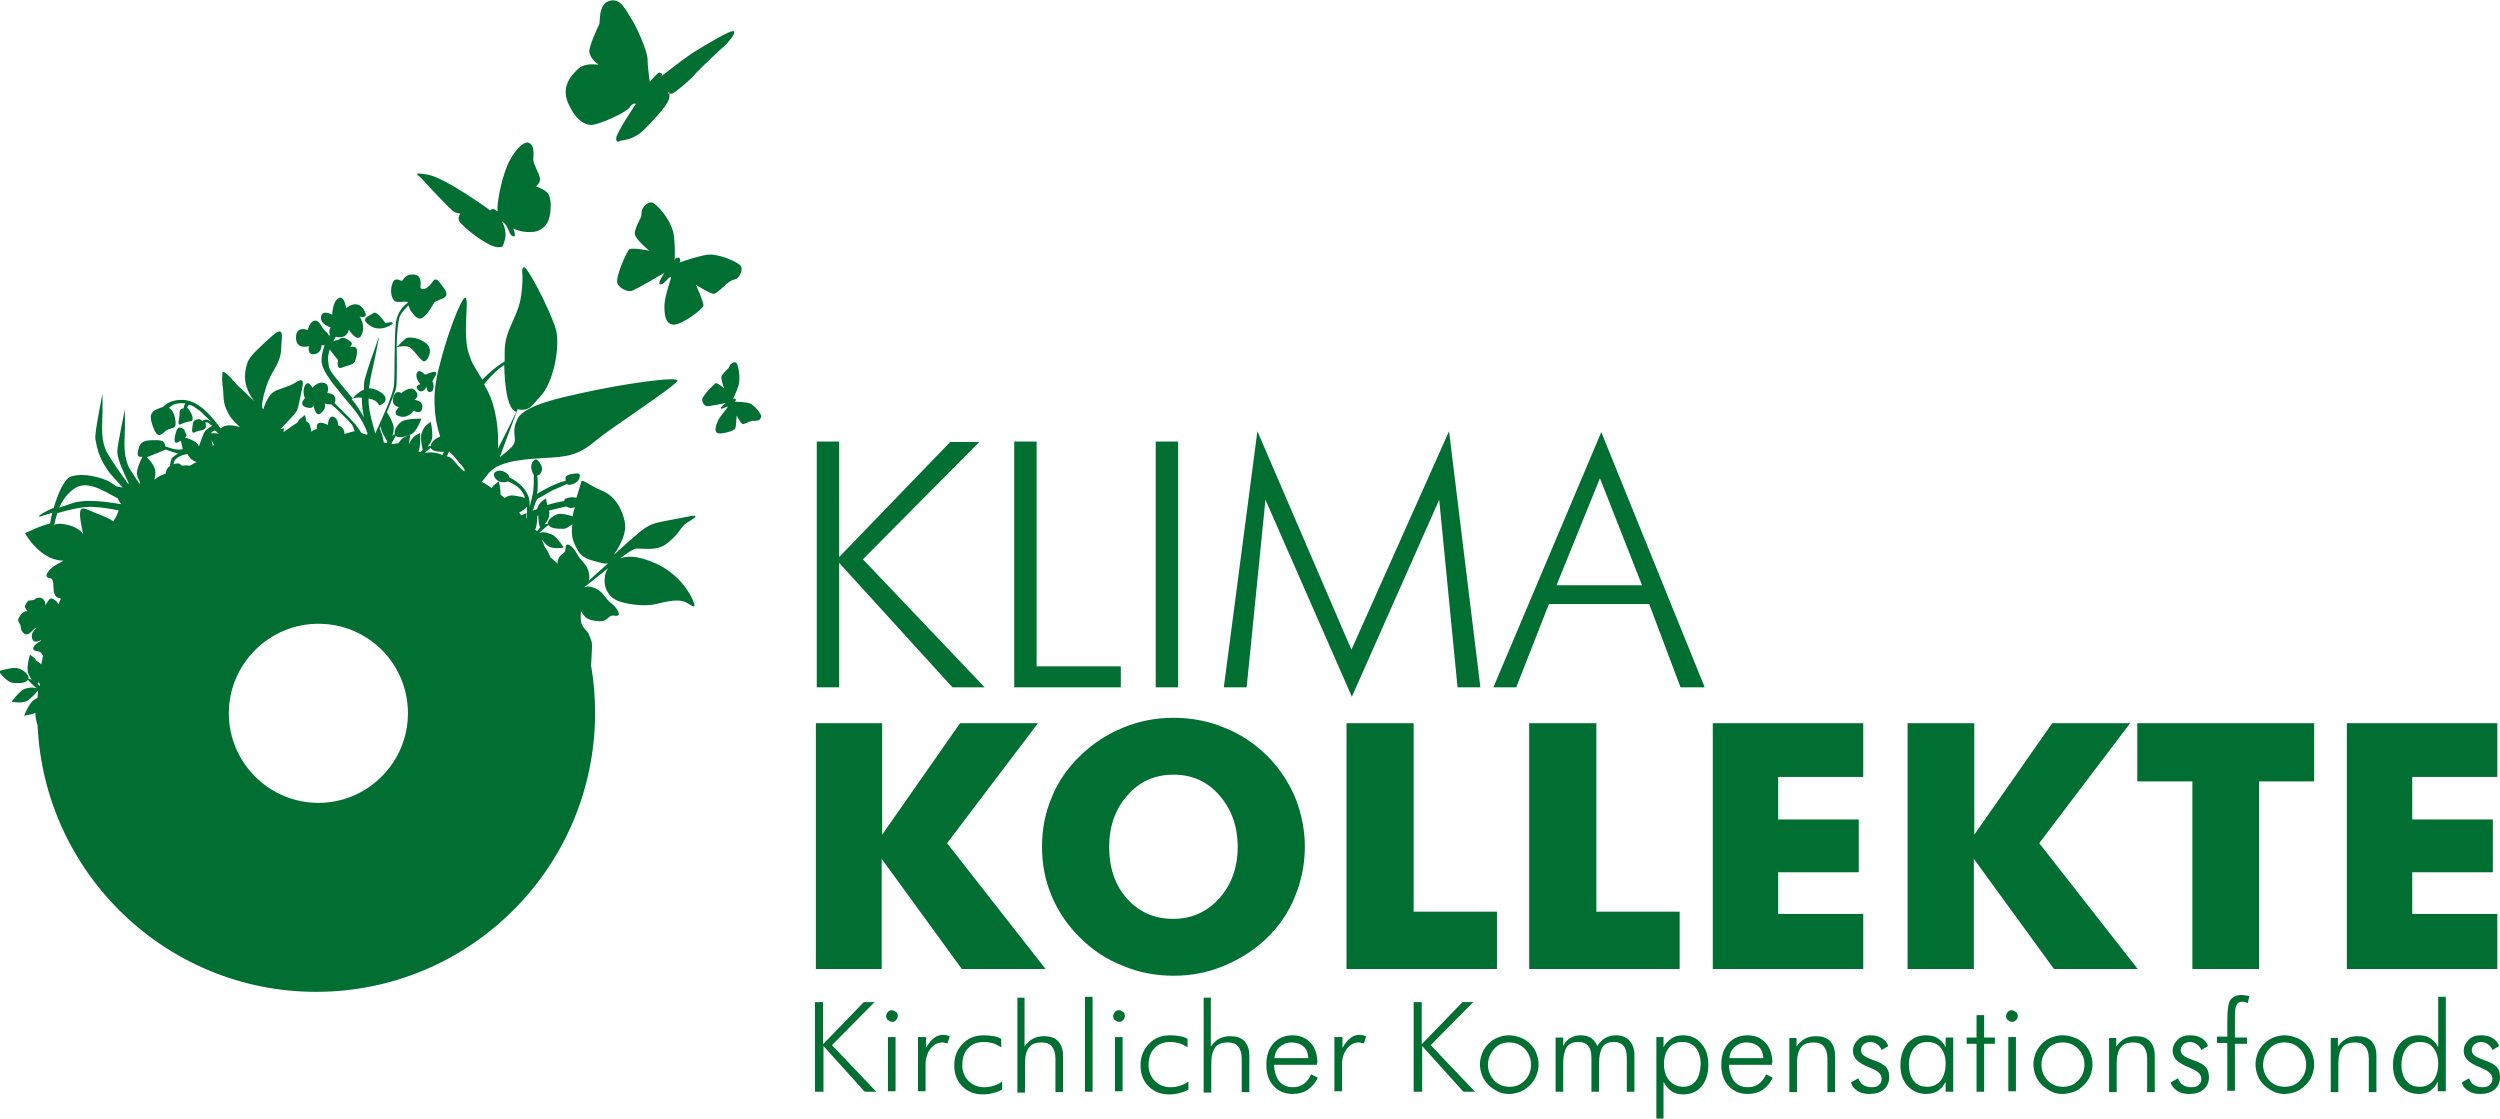
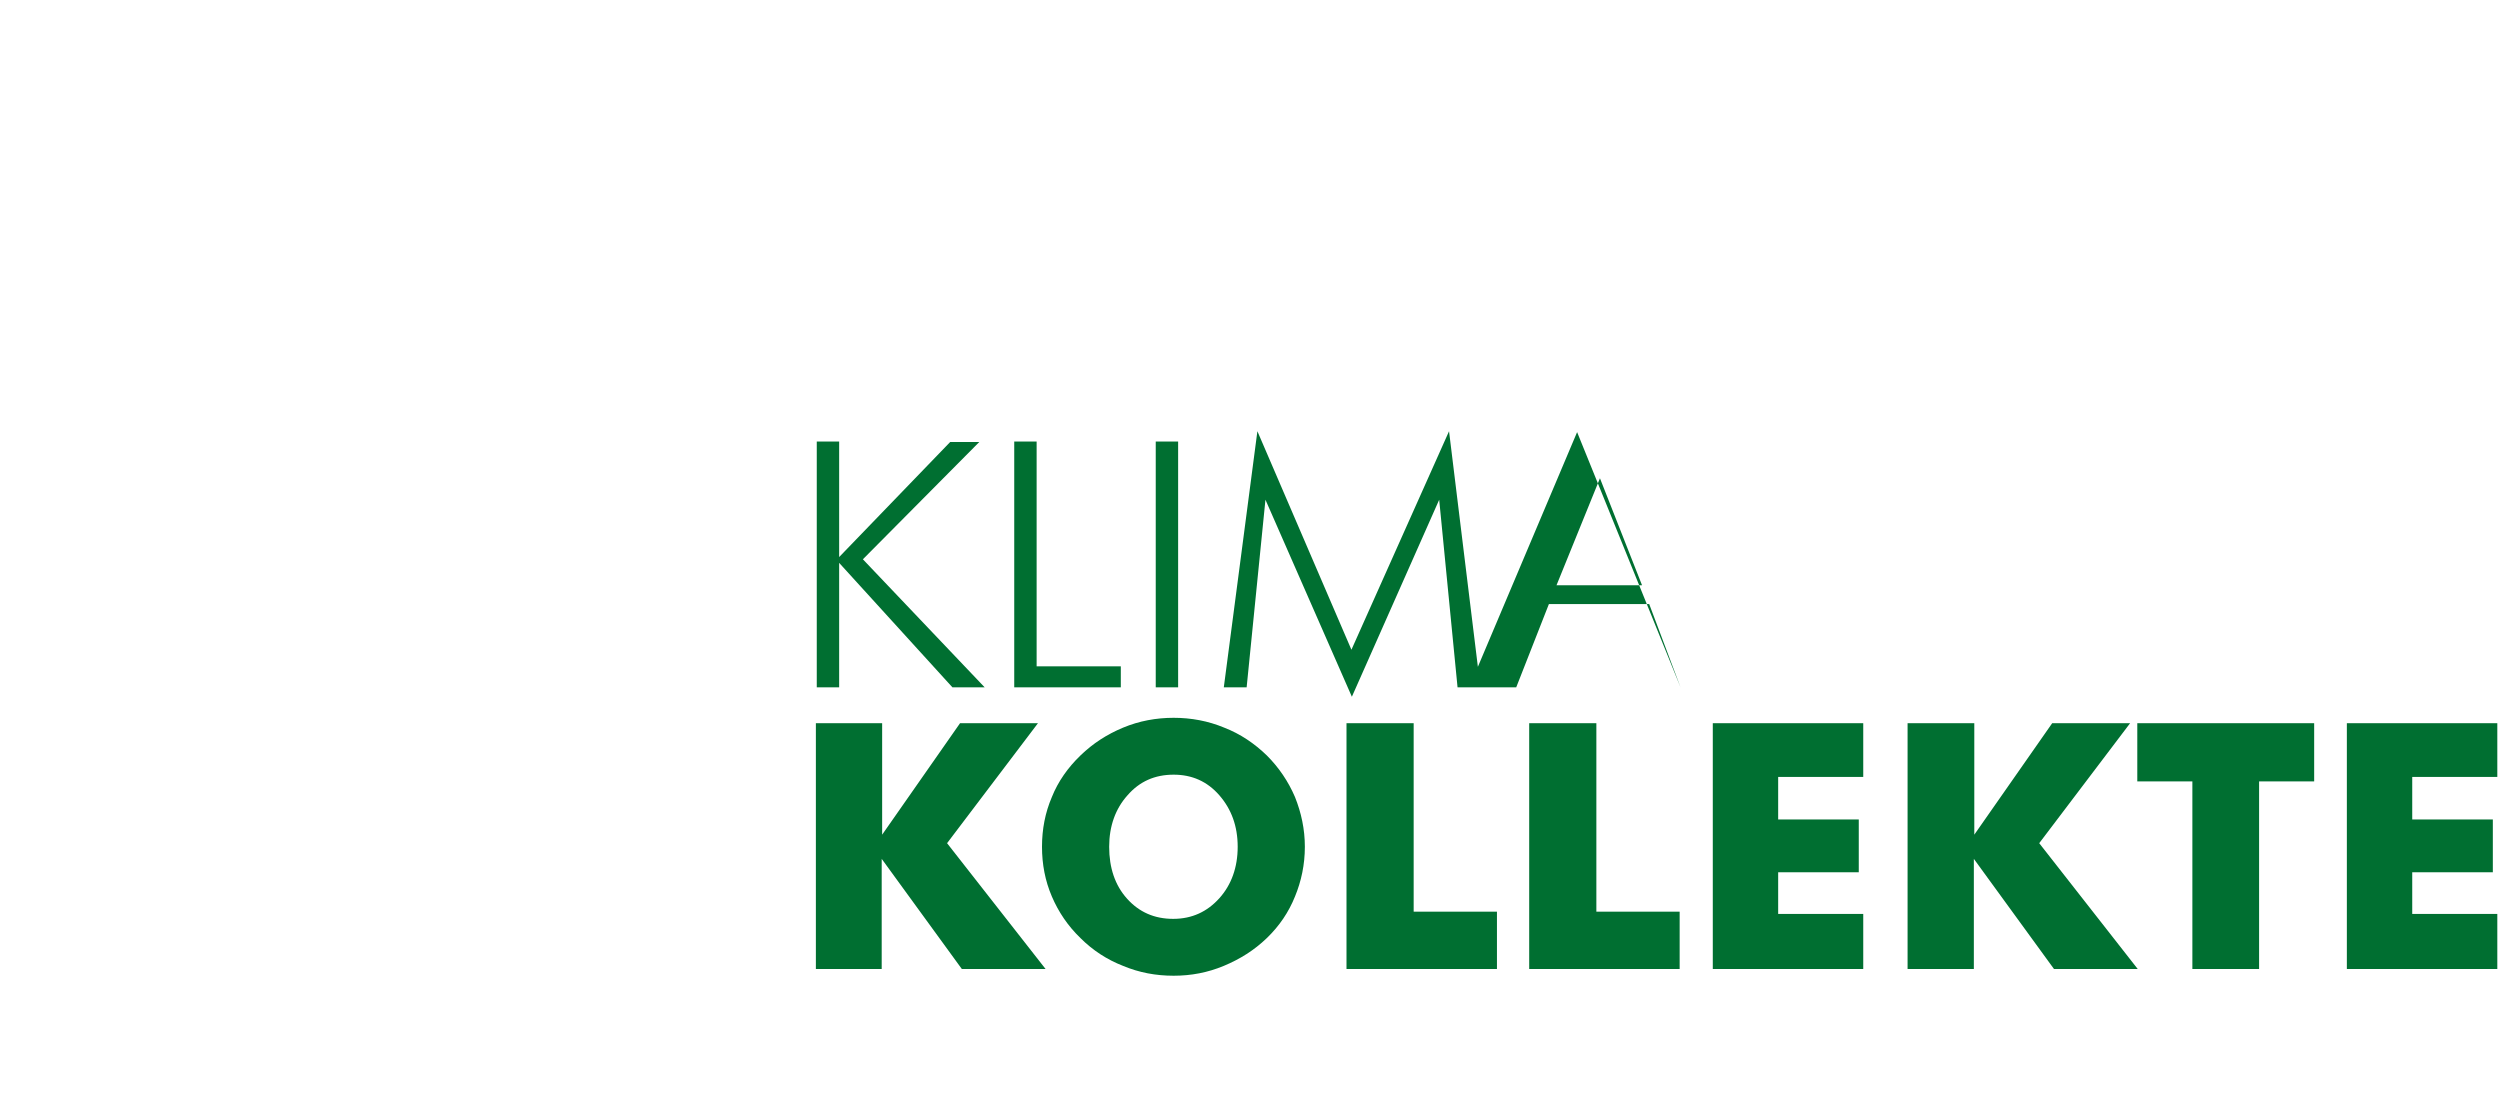
<svg xmlns="http://www.w3.org/2000/svg" version="1.1" id="Ebene_1" x="0px" y="0px" viewBox="0 0 558.3 249.9" style="enable-background:new 0 0 558.3 249.9;" xml:space="preserve">
  <style type="text/css">
	.st0{fill:#006F31;}
	.st1{fill:none;}
</style>
-   <path class="st0" d="M86.1,72.2c0,0-1.9-2.9-2.7-2.3c-0.8,0.7-3.3,1.1-0.8,2.8c2.5,1.7,5.1-0.4,5.1-0.4S87.9,71.6,86.1,72.2   M122.7,48.5c0.4-1.8,0.5-4.5-0.5-5.5c-1.1-1-2.6-1.4-2.6-1.4s0.8-0.3,1-1.4c0.1-1.1-1.5-3.4-1.5-4.5c0-1.1,0.4-3.2-1-3.8  c-1-0.5-3.4,1.6-4.9,5.3c-1.5,3.7-2.2,8.5-2.1,9.5c0.1,1-0.3,0.1-0.8,0c-0.5-0.1-0.8,0.3-0.8,0.3s-10-7.3-14-8  c-4-0.7-1.8,0.3-1.4,0.8c0.4,0.5,6.7,7.3,7.3,7.5c0.5,0.3,1.4,0.4,1.4,0.4s-0.8,1-0.1,1.9c0.7,1,5.9,5.4,8.4,5.6  c1.5,0.1,1.2-0.5,1.5-1.2c0.9-2.3-0.5-4.5-0.5-4.5s0.5,0.1,1.1,1.1c0.5,1,0.8,2.2,1.5,2.2c0.7,0-0.1-1.8-0.1-1.8s1.8,1,4.1,0.8  C120.8,51.8,122.3,50.3,122.7,48.5 M115.3,92c-0.8,1.7-2.6,5.3-4.1,8.2c0.2-3.8-0.3-9.1-2.4-13.1c-0.3-0.5-0.5-0.9-0.7-1.3  c1-1.2,2.1-2.4,3.4-3.5c0.3-0.2,0.7-0.5,1.1-0.8C112.7,86.2,113.3,91.4,115.3,92 M103.7,105.3c-0.4-0.3-0.8-0.7-1.2-1.1  c-1.8-2-1.6-2-2.7-2.3l0.5-1.1c0.6,0.6,1.2,1.2,1.9,2.1C103.9,104.8,103.8,104.8,103.7,105.3 M99.1,100.9c-0.1,0.3-0.2,0.5-0.3,0.7  c-0.2,0-0.3-0.1-0.5-0.2c-2-0.6-2.3-0.3-3.4-0.3c0.5-0.4,1-0.9,1.3-1.1C96.4,100.8,97.9,100.9,99.1,100.9 M91.1,159.3  c0,11-9,20-20,20c-11,0-20-9-20-20c0-11,9-20,20-20C82.2,139.3,91.1,148.2,91.1,159.3 M86.5,98.6c0,0.1-0.1,0.2-0.1,0.4  c-0.2-0.1-0.4-0.1-0.7-0.2c-0.1-1.1-0.6-2.4-0.9-3.1c0.1-0.2,0.1-0.4,0.2-0.5C85,96.2,86.1,97.9,86.5,98.6 M81.3,93.2  C81.3,93.2,81.2,93.2,81.3,93.2c-1.4-2.3-1.7-2.8-2.8-4.1c0.5-0.2,1.2-0.4,2.3-0.3C80.8,90.5,81,92,81.3,93.2 M48.8,96.9  c-0.5-0.2-1.2-0.2-1.7-0.1c0.2-0.3,0.4-0.5,0.7-0.6C48.1,96.1,48.4,96.4,48.8,96.9 M47.1,98.1c0.3,0.5,0.5,1,0.8,1.3  c-0.1,0-0.3,0.1-0.4,0.1c0,0,0,0,0,0C47.4,99,47.3,98.5,47.1,98.1 M43.9,103.2c-0.5,0.2-1,0.5-1.5,0.8c-0.1,0-0.1,0-0.2,0  c-0.5-0.1-1-0.1-1.4,0c-0.2,0-0.4-0.1-0.4-0.2c-0.3-0.4-1-0.4-1.6-0.1c0-0.4,0.1-0.9,0.5-1.2c0.8-0.7,1.7-1,2.6-1.1  c0.1,0.3,0.3,0.6,0.5,0.8C42.7,102.6,43.3,103,43.9,103.2 M39.8,101.3c0,0-0.7,0.3-1.3,0.9c-0.3,0.3-0.5,1.2-0.5,1.8  c-0.6,0.4-1,1.1-1,1.8c-0.1,0-0.3,0.1-0.4,0.1c-0.8,0.3-1.5,0.7-2.1,1.2c0.1-0.5,0.2-1,0.2-1.6c0.1-1.2-1.3-2.8-1.9-3.4  c0.2,0,0.3-0.1,0.5-0.2c1.6-0.6,3-1.2,3.7-1.5C38,100.8,39.8,101.3,39.8,101.3 M31.5,111.1C31.5,111.1,31.5,111.1,31.5,111.1  c-0.1-0.1-0.1-0.1-0.2-0.2c0,0,0,0,0,0C31.3,110.9,31.4,111,31.5,111.1 M27.1,112.6c-9.4-1.6-10.7-0.2-13.1,0.5  c-0.3,0.1-0.5,0.2-0.8,0.3c0.6-1.3,1.4-2.7,3-4c2.9-2.4,6.4-0.1,10.1,1.9C26.5,111.8,26.8,112.3,27.1,112.6 M12.8,114.6  c2.7-0.8,5.7-1.5,7.9-1.4c2.1,0.1,4,0.4,5.8,0.8c-0.1,0.2-0.1,0.3-0.2,0.5c-0.2,0.7-0.6,1.3-1,1.9c-0.9-0.6-1.9-1-3.1-1.5  c-3.5-1.2-5.2-3.4-3.9,3.1c0.1,0.5,0.2,0.9,0.3,1.3c0,0,0-0.1-0.1-0.1c-0.6-1-2.5-2-4.7-2.2c-0.5-0.1-1.1,0-1.7,0.2  C12.3,116.3,12.5,115.5,12.8,114.6 M8.9,152.7c0,0.2,0,0.3-0.1,0.5c-0.1-0.2-0.2-0.3-0.4-0.5c0-0.1,0.1-0.2,0.1-0.3  C8.7,152.4,8.8,152.6,8.9,152.7 M115.9,114.5c0.6-0.3,1.3-0.8,1.8-1.3c0,0.6,0,1.3,0,2.1c0,0.2-0.1,0.4-0.2,0.6  c0.1-0.7,0.1-1.3,0.1-1.3s-0.4,0.1-1,0.4c-0.1,0-0.2,0.1-0.2,0.1C116.2,114.8,116.1,114.6,115.9,114.5 M119.5,118.2  c0.1-0.1,0.1-0.2,0.2-0.4c0.2-0.8,0.3-1.8,0.3-2.6c0.1,0,0.1-0.1,0.2-0.1c0,1,0.2,2.2,0.4,2.7c-0.2,0.2-0.3,0.5-0.7,0.8  C119.7,118.5,119.6,118.3,119.5,118.2 M125.9,122.3c0,0-1.6-2.6-2.8-3c-1.2-0.4-1.5-0.5-2.1-0.4c-0.2,0-0.4,0.1-0.6,0.1  c0.7-0.6,1.6-1.4,2.1-1.8c0.3,0.8,1.9,0.9,3.3,0.9c0.6,0,1.3-0.5,2-1c-0.3,2.8,0.1,3.8,1.4,6.1c0.8,1.3,2.6,1.9,3.6,2.1  c1.4,0.4,2.3,0.7,3,0.5c-1.5,1.3-3,2.7-4.3,3.9c0.2-0.7,0.1-1.5-0.1-2.2c-0.5-1.7-1.8-2.3-2.6-3.9c-0.8-1.6-2.5-2.9-2.5-1.2  c0,1.7-1.7,1-1.8,3.5c0,0,0,0,0,0c-0.3-0.4-0.7-0.7-1.3-1.2c-0.1-0.1-0.1-0.1-0.2-0.1c-0.3-0.7-0.7-1.7-1.3-2.4  c-0.1-0.2-0.1-0.3-0.2-0.5c-0.2-0.5-0.4-0.9-0.6-1.3c0.5,0.6,1,1.2,1.6,1.6C123.6,122.7,125.9,122.3,125.9,122.3 M128.4,113.3  c-0.2,0.6-0.4,1.1-0.5,2c-1-0.3-2.5-0.7-3.3-0.5c-1.2,0.4-2.3,1.3-2.3,2.2c-0.2,0-0.4,0-0.7,0.1c0.5-0.5,0.9-1.2,1-1.8  c0.1-0.4,0.1-0.9,0-1.3c0,0,0.1,0,0.1,0c0.3-0.1,3.3-0.8,3.8-0.9c0.1,0.1,0.3,0.2,0.6,0.3C127.6,113.5,128,113.4,128.4,113.3   M120.6,88.6c3.1-3.1,4.6-11.7,3.5-15.2c-1.5-4.7-6.6-14.5-7.2-13.7c-0.7,0.8,0.2,1-0.5,6.2s-3.7,7.5-3.7,12.7c0,0.7,0,1.4,0,2.1  c-1.6,1-3.3,2.3-5,4.1c-1.9-3.3-2.1-3.1-3-5.8c-1.5-4.5,0.2-12.5-0.8-12.5s-4.4,9.4-5.7,15c-0.8,3-1.7,6.7-0.8,12.5  c0.3,1.5,0.6,2.6,0.9,3.5c-1.1,0.4-2.1,1.3-2.1,2.1c-0.2,0-0.4,0-0.7,0.1c0.4-0.5,0.9-1.2,1-1.8c0.2-1.4-0.3-3.7-0.3-3.7  s-0.3,0.2-0.8,0.6c-0.5,0.4-0.7,0.6-1.2,1.8c-0.4,1,0,3.1,0.2,3.8c-0.1,0.2-0.3,0.3-0.4,0.5c-0.2,0-0.4,0-0.6-0.1  c0.1-0.1,0.2-0.3,0.2-0.4c0.4-1.4,0.2-3.7,0.2-3.7s-0.4,0.2-0.9,0.5c-0.5,0.3-0.7,0.5-1.4,1.6c-0.1,0.1-0.1,0.3-0.2,0.4  c0.2-1.1,0.3-2.1,0.3-2.1s-0.4,0.1-1,0.4c-0.6,0.2-0.8,0.4-1.6,1.4c0,0-0.1,0.1-0.1,0.1c-0.5,0-0.8,0.1-1,0.2  c-0.2,0-0.3-0.1-0.5-0.1c0.4-0.7,0.8-1.4,1-1.8c0.5,0.7,2.1,0.2,3.4-0.3c1.3-0.6,2.3-3.5,2.3-3.5s-3.4-0.1-4.5,0.7  c-1,0.8-1.7,2-1.4,2.8c-0.2,0-0.4,0.1-0.6,0.4c0.2-0.6,0.4-1.4,0.3-2.1c-0.2-1.2-1.2-2.8-1.5-3.2c1.1-2.7,2.1-5.3,2.1-5.7  c0.2-0.9,0.1-8.1,0.1-9.4c0-1.3,0.2-5.5,0.8-6.6c0.4-0.7,1.2-1.6,1.8-2.2c0.2,0.5,0.4,1.2,0.9,1.7c1,1.2,1.6,1.8,2.8,0.6  c1.2-1.2,2.1-3,2.1-3s1-0.5,1.7-0.8c0.8-0.3,1.6-0.8,0.4-2.4c-1.2-1.6-1.7-2.7-2.7-1.1c-1.1,1.6-2.6,1.7-2.5,0.8  c0.1-0.9,0.2-2.6-1.5-2.7c-1.7-0.1-2.1,0.8-2.5,1.3c-0.4,0.5-1.6-1.2-2.3,0.8c-0.7,2,0.1,4,1,4c0.9,0.1,1.9-0.1,2.3,0  c0.1,0,0.1,0.1,0.2,0.2c-0.9,0.6-2.4,2-2.7,4.6c-0.4,3.8-0.2,11-0.4,13.7c-0.1,2-2.8,7.9-4.2,10.9c-0.6-2.1-1-3.8-1.2-4.7  c-0.2-1-0.3-2-0.3-3.1c2.4,0.4,2.2,1.8,2.6,1.5c0.4-0.3,1.3-0.5,1.2-1.6c-0.1-1-2.3-2.2-3.7-2.2c0.3-2.4,0.9-4.7,1.3-6.6  c0.7-3.4,1-5,1-5s-3.3,8.9-3.4,10.5c0,0.5,0,0.9,0,1.4c-1.2,0.5-2.1,1.4-2.5,2c-0.8-0.9-1.9-2.2-3.8-4.6c-1.9-2.3-1.5-2.6-1.7-3.8  c-0.3-1.7,1-4.2,1.7-5.4c0.2,0,0.3,0.1,0.5,0.1c2.2,0.2,2.4-1.7,2.4-1.7s2,3.3,2.9,1.1c0.9-2.2-0.5-4-0.5-4s2.4,0.7,0.9-1.6  c-1.5-2.4-3.9-0.3-3.9-0.3s-0.4-3-1.7-2.2c-1.4,0.8-1.4,3.7-1.4,3.7S72,69,71.7,70.7c-0.3,1.7,2.1,2.4,2.1,2.4s-0.5,1-0.1,1.6  c-0.1,0.1-0.1,0.2-0.2,0.3c-0.3-0.7-0.9-1.1-0.9-1.1s-0.2,0-1-1.4c-0.8-1.4-1.8-0.9-2.2-0.3c-0.4,0.5-0.7,1.5-0.7,1.5  s-2.6-1.1-2.6,1.7c0,2.8,2.9,1.9,2.9,1.9s-0.5,2,1.2,1.8c1.7-0.3,1.6-2,1.6-2s0.3,0,0.7,0c-0.4,1.1-0.7,2.3-0.7,3.4  c0,2.5,3.2,6,7,10.6c1.8,2.2,2.8,4.2,3.3,5.8C82,96.9,82,97,81.9,97.1c0,0,0,0,0,0c-0.3-0.1-0.8-0.3-1.2-0.4  c-0.3-0.5-0.7-1.1-1.3-1.9c-1.6-1.8-3.6-3.7-4.7-4.8c0.1-0.1,0.2-0.3,0.2-0.6c0.1-1.7-1.8-1.6-1.8-1.6s0.7-2-0.8-2.3  c-1.5-0.3-2.5,1.1-2.5,1.1s-1-1.9-1.7-0.5c-0.7,1.5,0,2.8,0,2.8s-1.6,1.6,0.4,2.1c1.2,0.3,1.4-0.1,1.5-0.5c-0.1-0.3-0.1-0.6-0.1-0.6  s0.1,0.3,0.1,0.6c0.2,0.9,0.6,2.6,1.6,1.8c1.4-1,0.9-2.2,0.9-2.2s0.8,0.3,1.5,0.2c1.4,1.2,4,3.8,4.5,4.4c0.3,0.4,0.5,1,0.7,1.6  c-0.7,0.1-1.4,0.4-2.3,0.6c0.1-1.6-1.4-1.9-1.4-1.9s0.1-1.5-1-1.9c-1.1-0.5-1.3,1.8-1.3,1.8s-2-1.1-2.4,0c-0.1,0.3-0.1,0.7,0,0.9  c-0.1,0-0.2,0-0.3,0.1c-0.4,0.1-0.7,0.3-1,0.5c-0.1-1-0.3-1.9-0.9-2.2c-0.1,0-0.1,0-0.2-0.1c-0.1-0.8-0.3-1.4-0.3-1.4  s-0.3,0.2-0.8,0.6c-0.4,0.3-0.6,0.5-0.9,1.1c-0.9,0.5-1.9,1.3-3.1,2.1c0.1-0.5,0.1-0.9,0.1-0.9s-0.3,0.1-0.8,0.3  c0.3-0.3,0.7-0.8,1.3-1.4c2.2-2.4,2.4-2.2,2.9-4.6c0.6-3.2,1.7-5.9-0.4-4.7c-1.7,1-1.2,0.7-4.7,2c-1.3,0.5-2.2,2-2.9,4.2  c-0.1-0.1-0.1-0.2-0.2-0.2c-0.1-0.4-0.1-0.9,0-1.5c0.3-1.8,1.1-4.5,2.2-6.4c1.1-1.9,2-3.4,2-5.7c0.1-2.3,0.8-5.1-2-2.6  c-2.8,2.5-5,4.5-5.5,5.9c-1.2,3.5-0.3,5.5,0.3,6.8c0.3,0.6,0.7,1.3,1.2,1.9c-1.3-1.1-3-3-3.3-3.1c-0.4-0.2-3.2-3.9-3.8-3.4  c0,0-0.2,1.6,0,3c0.3,1.4,0,3.5,0.8,5.2c0.7,1.6,1.1,2.2,3.1,4.1c-1.5-0.5-3.4-0.7-4.3,0.3c-3.4-4.6-5.9-6.4-8.8-6.4  c-2.4,0-3.7,1.1-4.1,1.6c-0.5,0.1-0.9,0.3-0.9,0.3c-1.3,0.5-2.3,1-1.6,3.3c0.7,2.2,1.3,3.5,2.8,2c1.4-1.4,2.7-0.2,2.5-2.4  c-0.2-1.9-0.9-2.7-1.5-3c0.2-0.1,0.3-0.3,0.5-0.4c1.1-0.9,3.2-0.6,3.2-0.6s-0.3,0.3-0.4,1.1c-0.4,0-0.9,0.2-0.9,1  c0.1,1.3-0.9,3.2,0.6,2.4c1.6-0.8,2.5-0.1,2.3-1.4c-0.2-1.1-1-2-1.2-2.2c0.1-0.2,0.2-0.5,0.5-0.6c0.1,0,0.8,0.3,0.8,0.3l1.6,1.1  l2.9,2.8c0,0-0.9-0.9-1.5-0.9c-0.3,0-0.6,0.1-0.9,0.3c-0.2-0.1-0.4-0.3-0.6-0.4c0,0-1.4,0-1.5,0.9c-0.1,0.9-0.6,2.6,0.5,2  c1-0.5,2.3-0.3,2.4-1.2c0-0.4,0-0.7-0.2-0.9c0.3-0.1,0.6-0.1,0.7,0c0.4,0.4,0.9,0.7,0.9,0.7s-1.6,0.8-1.9,1.7c0,0.1-0.1,0.2-0.1,0.3  c-0.3,0.7-0.7,1.7-0.9,2.4c0,0,0,0.1-0.1,0.1c-0.1-0.1-0.1-0.2-0.2-0.3c-0.5-0.8-1.9-1.3-2.9-1.6c0.3-0.2,0.4-0.4,0.4-0.4l-0.6-1.4  c-0.5-0.3-1.3-0.9-1.7,0.3c-0.4,1.2-0.8,3.1,0.3,2.6c0.3-0.1,0.5-0.3,0.7-0.4l0,0l0.4,1.9c0,0,0,0.1-1.1,0.1c-0.7,0-1.9-0.4-2.8-0.7  c-0.1-0.8-0.2-1.4-2-1.4c-2,0-3.4,0-3.9,1.7c-0.4,1.4-0.5,2.2,0.8,2c-0.4,0.8-1.4,3-1.2,4c0.1,0.6,0.4,1.2,0.7,1.7  c0,0.1-0.1,0.2-0.1,0.4c-0.9-1.3-1.6-2.4-2.1-3.2c-1.8-3-1.2-6.7-1.2-9.5v-4c0,0-1.7,8.1-1.7,9.4c0,2,1.8,5.5,2.6,7.2  c-0.1,0-0.2,0-0.2,0c-1.8-2.4-3.6-5.1-4.5-6.6c-1.8-3-1.2-6.7-1.2-9.5v-4c0,0-1.8,8.8-1.6,10.1c0.7,4.5,2.3,6.2,2.9,7.2  c0.3,0.5,1.7,2,3.2,3.7c-0.4-0.1-0.9-0.2-1.4-0.3c-1-0.7-1.8-1.2-2.1-1.3c-1.5-0.6-4.9-1.8-8-0.9c-1.6,0.5-3,4-3.9,7  c-2.4,1-4.8,2.6-2.2,1.7c0.6-0.2,1.2-0.4,1.9-0.6c-0.3,1-0.4,1.8-0.5,2.4c-2.5,0.6-5.6,2.2-5.6,2.2s3.1,5.7,8.1,6.1  c0.2,0,0.3,0,0.5,0c-0.4,0.2-0.9,0.5-1.6,0.9c-1.5,0.8-3.2,2.8-1.5,3c1.7,0.1-0.2,4.2,2.3,4.5c0,0,0,0,0.1,0c0,0,0,0.1,0.1,0.1  c-0.2,0.4-0.4,0.8-0.5,1.2c-0.5-0.4-0.2-0.5-1-1c-0.8-0.5-1-0.2-1.4,0.4c-0.2,0.2-0.4,0.6-0.5,0.9c0-0.2-0.1-0.3-0.1-0.6  c-0.2-0.8-0.9-1.3-1.6-1.1c-0.7,0.1-0.5,0.4-1.1,0.5c-1,0.2-1-0.1-1.5,0.7c-0.5,0.9-0.4,0.8,0.1,1.6c0.1,0.1,0.1,0.2,0.2,0.2  c-0.5-0.1-0.9,0.1-1.4,0.6c-0.9,1.2-0.9,1.4-0.4,2.2c0.5,0.8,0,1.1,0.7,1.9c0.7,0.8,1.3,0.5,2-0.2c0.5-0.6,0.9-0.8,1.1-0.9l0,0  c-0.4,0.5-0.9,1-1,1.4c-0.3,0.7,0.1,1.9,0.8,1.8c0.7-0.1,1.1-0.3,1.1-0.3s0,0,0.1,0.1c-1.5,0.7-2.6,2.1-1,2.3c0.9,0.1,1.1,0.5,1.4,1  c-0.1,0.7-0.2,1.3-0.4,2c-0.2-0.3-0.4-0.4-0.7-0.6c-0.2-0.1-0.3-0.2-0.4-0.3c-0.2-0.3-0.3-0.5-0.6-0.7c-0.5-0.4-0.8-0.6-0.8-0.6  s-0.7,2.2-0.5,3.7c0.1,0.7,0.5,1.3,0.9,1.9c-0.3-0.1-0.6-0.2-0.7-0.2c0.1-0.9-1-1.9-2.2-2.3c-1.2-0.5-4.5,0.6-4.5,0.6  s1.8,2.5,3.2,2.6c1.4,0.1,3,0.1,3.3-0.7c0.4,0.4,1.2,1.3,2,1.9c-0.2,0-0.3-0.1-0.5-0.1c-0.6-0.1-0.9-0.1-2.1,0.2  c-1.2,0.4-3,2.9-3,2.9s2.2,0.5,3.5-0.2c0.9-0.6,1.9-1.7,2.4-2.3c0,0.5-0.1,1.1-0.1,1.6c-0.2,0.1-0.5,0.3-0.8,0.5  c-1.1,0.7-2.2,3.5-2.2,3.5s1.4-0.1,2.5-0.6c0,0.9,0.2,1.9,0.5,2.8c1.5,33.1,28.8,59.5,62.2,59.5c34.4,0,62.3-27.9,62.3-62.3  c0-3.6-0.3-7.2-0.9-10.6c0-0.5,0.1-1.1,0.1-1.7c0-1.2,0.3-3.1-0.1-4c-0.4-0.9-0.5-1.5-0.9-1.9c-1.5-1.5-1.4-2.2-1.4-3.4  c0-0.5,0-0.8,0.1-1.1c0.9,1.6,1.5,2,3.7,2.2c2.5,0.3,2.1-1.5,3.8-1.2c1.7,0.3,0.7-1.6-0.7-2.7c-1.4-1-1.8-2.5-3.4-3.3  c-1.1-0.5-2.3-0.9-3.3,0.1c0,0,0,0,0,0c1.8-1.4,3.9-3.1,5.9-4.7c-0.3,0.5-0.6,1-0.7,1.8c-0.4,2,0.5,4.7,3.2,5.6  c2.7,0.9,6.2,1.1,8.2,0.6c2-0.5,4.6-1.1,6.1-0.6c1.5,0.5,2.3,1.5,2.5,1c0.2-0.5-2.2-6.5-8.5-9.4c-4.4-2-6.8-1.7-8.1-1.2  c1.7-1.3,3.1-2.2,3.6-2.2c2.5,0,4.9,0.6,7.2-1.4c2.4-2,2.5-2.9,3.4-3.8s5.6-3-0.2-1.7c-5.9,1.2-6.7,0.9-9.5,3.1  c-1,0.8-3.4,2.9-5.9,5.2c0.2-0.3,0.4-0.7,0.7-1.1c2-3.4,2.1-5.2,1.5-7.2s-1.8-4.7-4.8-6c-3-1.2-4.5-2.8-4.7-2  c-0.1,0.4-0.2,0.8-0.7,2.4c-0.1,0.5-0.3,0.8-0.4,1.2c-0.9-0.4-2.5,0.1-2.6,0.3c0,0.1-0.1,0.2-0.1,0.4c-0.8,0.1-2.6,0.5-3.8,0.9  c-0.1-0.8-0.3-1.5-0.3-1.5s-0.3,0.2-0.8,0.6c-0.5,0.4-0.7,0.6-1.2,1.8c0,0,0,0,0,0c-0.2,0.1-0.3,0.1-0.4,0.2c0,0,0-0.1,0-0.1  s-0.2,0.1-0.6,0.3c0,0,0,0,0,0s0.1,0,0.4-1c0.3-0.9,0.6-1.7,0.9-1.8c0.3-0.1,2.5-1.4,3-1.7c0.5-0.2,2.5-1.1,3.4-1.5  c0.3,0.3,0.9,0.2,1.6-0.1c1.2-0.5,1.6-1.9,1.1-2.2c-0.5-0.2-2.9,0.1-3,0.8c0,0.3,0,0.6,0,0.8c-0.2,0.1-0.5,0.1-0.8,0.2  c-2.5,0.8-5.6,2.7-5.6,2.7c0.3-1,0.2-3.1,0.1-4.1c0.5-0.1,0.7-0.3,1-1.1c0.4-0.9-0.9-2.5-1.3-2.5c-1,0.1-1.2,1.8-1,2.2  c0.1,0.4,0.2,0.9,0.5,1.2c0,0.6,0.1,2.5-0.2,4.2c-0.4,2-0.8,3.2-0.8,3.2s0.2-0.7,0-1.8c0,0,0,0,0,0s0,0,0,0  c-0.1-0.5-0.3-1.1-0.7-1.8c-1.2-2-3.4-3-3.8-3.2c0-0.3,0-0.6-1-1.2c-1.2-0.7-2.4,0-2.4,0.5c0,1.1,1.2,1.9,2.3,1.8  c0.4,0,0.6-0.1,0.8-0.2c0.7,0.3,2.2,0.9,3.1,2.2c0.4,0.5,0.6,1,0.7,1.5c-1-0.3-2.6-0.7-3.4-0.5c-0.4,0.1-0.8,0.3-1.1,0.5  c-0.3-0.2-0.6-0.5-0.9-0.7c0-1.4-0.4-3-0.4-3s-0.3,0.2-0.8,0.6c-0.3,0.3-0.5,0.4-0.8,0.9c-0.7-0.5-1.4-1-2.2-1.4  c0.4-0.5,0.9-1.1,1.5-1.9c2.5-3,8.7-3.2,14-3.5s7.2-1.5,10.2-4c3-2.5,18-12.3,18-13.2c0-1-12.1,0.7-21.5,2.8  c-4.5,1-12.7,2.7-14.2,5.7c-1.8,3.6,0.5,4.5-1.5,6.5c-0.7,0.7-1.6,1.4-2.5,2.1l4-10.7C118.4,92,119,90.2,120.6,88.6 M89.1,90.9  c0,0-1.8,1.6,0.2,2.1c2,0.5,3.1-1.3,3.1-1.3s1.6,1.1,1.9-0.6c0.3-1.7-1.8-1.8-1.8-1.8s1.4-0.7,0.3-2c-1-1.4-3.2,0.5-3.2,0.5  s-1.2-1-1.8,1C87.4,90.8,89.1,90.9,89.1,90.9 M90.6,75.6c-0.6,0.5-2,1.9-2,1.9s1.9-0.4,2.8,0c0.9,0.4,2.6,3.2,3.3,3.2  c0.7,0.1,2.2-2.5,0.6-3.9C93.8,75.4,91.2,75.1,90.6,75.6 M95.2,83.6l-0.4,0c0,0-1.2-1.4-1.7-0.3c-0.5,1.1,0.8,2.5,0.8,2.5  s-1.5,0.3-0.5,1.3c1.1,1,1.9-0.8,1.9-0.8s-0.1,1.5,0.9,1.2c1-0.3,0.5-2.2,0.5-2.2s-0.6,0.5,0.5-1.3C98.3,82.1,95.2,83.6,95.2,83.6   M78.1,77.5c0,0,1-0.7,0.1-1.3c-0.9-0.6-1.4-0.9-2-0.7c-0.6,0.1,0,0.4-1.2,0.5c-0.5,0.1-2,1.2-1.1,2.4c0.9,1.2,1.6,2,1.6,2  s-0.5,2.2,0.8,1.7c1.3-0.5,2.5-0.6,2.9-1.3c0.4-0.7,0.7-2.4,0.4-3C79.3,77.2,78.1,77.5,78.1,77.5 M163.9,7c-0.4-0.6-6.8,3.3-9.2,4.8  c-2.4,1.6-7.1,5.3-7.1,5.3s0.7-0.6-0.3-0.9c-0.4-0.1-2.2,2.1-2.2,2.1s-0.5-3.6-0.5-5.2c0-1.6-2.5-7.3-3.6-8.9  c-1.1-1.6-2.3-4.8-4.9-4c-2.6,0.7-2,4.9-2.3,5.3c-0.3,0.4-2.2,4.8-2.2,5.9s1.1,2.4,1.9,2.9c0.7,0.5-2.4-0.7-4.4,1.1  c-2,1.8-3.7,4.3-2.2,7.7c1.5,3.4,3.4,4.8,5.2,4.8c1.8-0.1,7.6-2.7,8.5-3.9c0.8-1.2,1.4-0.8,1.4-0.8s-4.4,6.5-4.4,7.7  c0,1.2,0.7,0.6,1.1,0.5c0.5-0.1,3-0.2,5.3-2.6c2.3-2.4,5.5-5.6,5.5-7.3c0-0.3,0-0.5,0-0.6c-0.2,0-0.3-0.1-0.3-0.1s0.2-0.6,0.3,0.1  c0.1,0,0.3,0,0.6,0c0.7-0.2,4.3-3.3,5-4.2c0.7-0.9,6.1-6,7.1-6.8C163,8.9,164.3,7.5,163.9,7 M164.8,62c0.4-0.5,1.1-1.5,0.7-2.5  c-0.4-0.9-5.2-3-7.6-2.6c-1.9,0.3-5.1,1.3-6.3,1.8c-0.2,0.1-0.5,0.2-0.5,0.2s0.2-0.1,0.5-0.2c0.2-0.1,0.4-0.3,0.3-0.7  c-0.2-0.7-0.4-0.4-0.8-0.4c-0.4,0-0.5,0.8-0.5,0.8s0.3-2.2-0.1-5.7c-0.4-3.5-4-7.4-5-7.5c-1-0.1-2.1,1.2-2.2,2  c-0.1,0.8-0.1,1.2-0.1,1.2s-1.7,3-1.4,4C142,53.5,145,56,145,56s-3.8-0.8-4.5-0.3c-0.6,0.6-3.2,6.4-2.6,7.6c0.5,1.2,2.2,1.8,3,1.7  c0.8-0.1,7.5-4.1,7.5-4.1s-1.6,2.3-1,2.6c0.6,0.3,2-1.7,2.4-1.7c0.3,0-1.3,4-1.4,6.1c-0.1,2.1,0.1,4.5,2,4.6  c1.8,0.1,6.7-3.5,6.7-4.3c0-0.9-1.7-4.6-1.7-4.6s3.3,2.1,4,2c0.7,0,2.5-2,3.4-2.6C163.7,62.3,164.4,62.5,164.8,62 M170,93  c0-0.6-1.6-2.7-2.8-3c-0.9-0.2-2.6-0.3-3.2-0.3c-0.1,0-0.3,0-0.3,0s0.1,0,0.3,0c0.1,0,0.3-0.1,0.3-0.3c0.1-0.4-0.1-0.3-0.3-0.4  c-0.2-0.1-0.4,0.3-0.4,0.3s0.6-1.1,1.3-3.1c0.6-2-0.1-4.9-0.5-5.2c-0.4-0.3-1.2,0.2-1.4,0.6c-0.2,0.4-0.3,0.6-0.3,0.6  s-1.4,1.3-1.6,1.9c-0.1,0.7,0.6,2.6,0.6,2.6s-1.5-1.3-1.9-1.1c-0.4,0.2-2.9,2.8-3,3.6c0,0.7,0.5,1.4,1,1.5c0.4,0.1,4.3-0.7,4.3-0.7  s-1.3,0.9-1.1,1.2c0.2,0.3,1.3-0.5,1.5-0.4c0.2,0.1-1.5,1.9-2.1,3c-0.5,1.1-1,2.5-0.2,2.9c0.8,0.4,3.8-0.5,4-1  c0.2-0.5,0.3-2.9,0.3-2.9s1,1.8,1.3,1.9c0.3,0.1,1.6-0.6,2.1-0.7c0.5-0.1,0.8,0.1,1.1-0.1C169.4,94,169.9,93.6,170,93" />
-   <path class="st0" d="M551.2,243.6c0.7,0.5,1.6,0.7,2.7,0.7c1.3,0,2.4-0.3,3.2-1c0.8-0.7,1.2-1.6,1.2-2.7c0-1-0.2-1.7-0.7-2.3  c-0.5-0.5-1.4-1.1-2.7-1.5c-1.2-0.4-2-0.8-2.3-1.1c-0.4-0.3-0.6-0.7-0.6-1.2c0-0.5,0.2-0.9,0.6-1.3c0.4-0.3,0.9-0.5,1.4-0.5  c0.6,0,1.2,0.2,1.6,0.5c0.4,0.3,0.8,0.7,1,1.3l1.5-0.9c-0.3-0.8-0.8-1.4-1.5-1.8c-0.7-0.4-1.5-0.6-2.5-0.6c-1.2,0-2.1,0.3-2.8,1  c-0.7,0.7-1.1,1.5-1.1,2.5c0,0.8,0.3,1.4,0.8,2c0.5,0.5,1.4,1.1,2.7,1.6c0.1,0,0.2,0.1,0.4,0.2c1.6,0.6,2.5,1.4,2.5,2.4  c0,0.6-0.2,1.1-0.6,1.4c-0.4,0.4-1,0.5-1.7,0.5c-0.7,0-1.3-0.2-1.8-0.5c-0.5-0.3-0.9-0.9-1.1-1.5l-1.6,0.9  C549.9,242.5,550.4,243.1,551.2,243.6 M546.2,243.8v-21.2h-1.7v11.3c-0.4-0.9-1-1.5-1.7-2c-0.7-0.5-1.6-0.7-2.7-0.7  c-1.7,0-3,0.6-4.1,1.8c-1,1.2-1.6,2.8-1.6,4.8c0,2,0.5,3.5,1.6,4.7c1.1,1.2,2.5,1.8,4.2,1.8c1,0,1.8-0.2,2.5-0.7  c0.7-0.5,1.3-1.1,1.7-2.1v2.2H546.2z M537.4,234.1c0.7-0.9,1.7-1.4,3-1.4c1.3,0,2.3,0.4,3,1.3c0.7,0.9,1.1,2,1.1,3.5  c0,1.6-0.4,2.9-1.1,3.8c-0.7,0.9-1.7,1.4-3,1.4c-1.3,0-2.3-0.4-3-1.3c-0.7-0.8-1.1-2.1-1.1-3.6C536.3,236.2,536.7,235,537.4,234.1   M522.2,243.8v-6.3c0-1.6,0.3-2.8,0.9-3.6c0.6-0.8,1.6-1.1,2.8-1.1c1.1,0,1.8,0.3,2.3,0.9c0.5,0.6,0.8,1.5,0.8,2.7v7.5h1.7v-8.2  c0-1.4-0.4-2.4-1.1-3.2c-0.8-0.8-1.8-1.1-3.2-1.1c-0.9,0-1.8,0.2-2.5,0.6c-0.7,0.4-1.3,1-1.8,1.7v-1.9h-1.6v12.1H522.2z   M512.7,243.8c0.8-0.3,1.5-0.8,2.2-1.5c0.6-0.6,1.1-1.3,1.4-2.1c0.3-0.8,0.5-1.6,0.5-2.5s-0.2-1.7-0.5-2.5c-0.3-0.8-0.8-1.5-1.4-2.1  s-1.3-1.1-2.2-1.4c-0.8-0.3-1.7-0.5-2.5-0.5c-0.9,0-1.7,0.2-2.5,0.5c-0.8,0.3-1.5,0.8-2.1,1.4c-0.6,0.6-1.1,1.3-1.4,2.1  c-0.3,0.8-0.5,1.6-0.5,2.5c0,0.9,0.2,1.7,0.5,2.5c0.3,0.8,0.8,1.5,1.4,2.1c0.6,0.6,1.4,1.1,2.2,1.5s1.6,0.5,2.5,0.5  C511,244.3,511.8,244.1,512.7,243.8 M506.8,241.3c-0.9-1-1.4-2.1-1.4-3.5c0-1.4,0.5-2.6,1.4-3.6c0.9-1,2-1.4,3.4-1.4  c1.3,0,2.5,0.5,3.4,1.4c0.9,1,1.4,2.1,1.4,3.6c0,1.4-0.5,2.6-1.4,3.5c-0.9,1-2.1,1.4-3.4,1.4C508.8,242.7,507.7,242.2,506.8,241.3   M499.1,243.8v-10.7h2.7v-1.4h-2.7V227c0-1.3,0.1-2.1,0.4-2.6c0.2-0.5,0.7-0.7,1.3-0.7c0.2,0,0.4,0,0.6,0.1c0.2,0.1,0.4,0.1,0.6,0.2  l0.3-1.5c-0.2-0.1-0.5-0.2-0.8-0.2c-0.3,0-0.6-0.1-0.9-0.1c-1.2,0-2,0.4-2.5,1.1c-0.5,0.7-0.7,2.3-0.7,4.7v3.5h-2.3v1.4h2.3v10.7  H499.1z M486.2,243.6c0.7,0.5,1.6,0.7,2.7,0.7c1.3,0,2.4-0.3,3.2-1c0.8-0.7,1.2-1.6,1.2-2.7c0-1-0.2-1.7-0.7-2.3  c-0.5-0.5-1.4-1.1-2.7-1.5c-1.2-0.4-2-0.8-2.3-1.1c-0.4-0.3-0.6-0.7-0.6-1.2c0-0.5,0.2-0.9,0.6-1.3c0.4-0.3,0.9-0.5,1.4-0.5  c0.6,0,1.2,0.2,1.6,0.5c0.4,0.3,0.8,0.7,1,1.3l1.5-0.9c-0.3-0.8-0.8-1.4-1.5-1.8c-0.7-0.4-1.5-0.6-2.5-0.6c-1.2,0-2.1,0.3-2.8,1  c-0.7,0.7-1.1,1.5-1.1,2.5c0,0.8,0.3,1.4,0.8,2c0.5,0.5,1.4,1.1,2.7,1.6c0.1,0,0.2,0.1,0.4,0.2c1.6,0.6,2.5,1.4,2.5,2.4  c0,0.6-0.2,1.1-0.6,1.4c-0.4,0.4-1,0.5-1.7,0.5c-0.7,0-1.3-0.2-1.8-0.5c-0.5-0.3-0.9-0.9-1.1-1.5l-1.6,0.9  C484.9,242.5,485.5,243.1,486.2,243.6 M472.7,243.8v-6.3c0-1.6,0.3-2.8,0.9-3.6c0.6-0.8,1.6-1.1,2.8-1.1c1.1,0,1.8,0.3,2.3,0.9  c0.5,0.6,0.8,1.5,0.8,2.7v7.5h1.7v-8.2c0-1.4-0.4-2.4-1.1-3.2c-0.8-0.8-1.8-1.1-3.2-1.1c-0.9,0-1.8,0.2-2.5,0.6  c-0.7,0.4-1.3,1-1.8,1.7v-1.9h-1.6v12.1H472.7z M463.2,243.8c0.8-0.3,1.5-0.8,2.2-1.5c0.6-0.6,1.1-1.3,1.4-2.1  c0.3-0.8,0.5-1.6,0.5-2.5s-0.2-1.7-0.5-2.5c-0.3-0.8-0.8-1.5-1.4-2.1s-1.3-1.1-2.2-1.4c-0.8-0.3-1.7-0.5-2.6-0.5  c-0.9,0-1.7,0.2-2.5,0.5c-0.8,0.3-1.5,0.8-2.1,1.4c-0.6,0.6-1.1,1.3-1.4,2.1c-0.3,0.8-0.5,1.6-0.5,2.5c0,0.9,0.2,1.7,0.5,2.5  c0.3,0.8,0.8,1.5,1.4,2.1c0.6,0.6,1.4,1.1,2.2,1.5s1.6,0.5,2.5,0.5C461.5,244.3,462.3,244.1,463.2,243.8 M457.3,241.3  c-0.9-1-1.4-2.1-1.4-3.5c0-1.4,0.5-2.6,1.4-3.6c0.9-1,2-1.4,3.4-1.4c1.3,0,2.5,0.5,3.4,1.4c0.9,1,1.4,2.1,1.4,3.6  c0,1.4-0.5,2.6-1.4,3.5c-0.9,1-2.1,1.4-3.4,1.4C459.3,242.7,458.2,242.2,457.3,241.3 M450.2,231.6h-1.7v12.1h1.7V231.6z   M448.4,227.8c0.2,0.2,0.6,0.4,0.9,0.4c0.4,0,0.7-0.1,0.9-0.4c0.3-0.2,0.4-0.6,0.4-0.9c0-0.4-0.1-0.7-0.4-0.9  c-0.3-0.2-0.6-0.4-0.9-0.4c-0.4,0-0.7,0.1-0.9,0.4c-0.3,0.3-0.4,0.6-0.4,0.9C448,227.3,448.1,227.6,448.4,227.8 M441.4,243.8h1.7  v-10.7h2.4v-1.4h-2.4v-5h-1.7v5h-2.2v1.4h2.2V243.8z M436.2,243.8v-12.1h-1.7v2.2c-0.4-0.9-1-1.5-1.7-2c-0.8-0.5-1.6-0.7-2.7-0.7  c-1.7,0-3,0.6-4.1,1.8c-1,1.2-1.6,2.8-1.6,4.8c0,2,0.5,3.5,1.6,4.7c1.1,1.2,2.5,1.8,4.2,1.8c1,0,1.8-0.2,2.6-0.7  c0.7-0.5,1.3-1.2,1.7-2v2.2H436.2z M427.4,234.1c0.7-0.9,1.7-1.4,3-1.4c1.3,0,2.3,0.4,3,1.3c0.7,0.9,1.1,2,1.1,3.5  c0,1.6-0.4,2.9-1.1,3.8c-0.7,0.9-1.7,1.4-3,1.4c-1.3,0-2.3-0.4-3-1.3c-0.7-0.8-1.1-2.1-1.1-3.6C426.3,236.2,426.7,235,427.4,234.1   M414.8,243.6c0.7,0.5,1.6,0.7,2.7,0.7c1.3,0,2.4-0.3,3.2-1c0.8-0.7,1.2-1.6,1.2-2.7c0-1-0.2-1.7-0.7-2.3c-0.5-0.5-1.4-1.1-2.7-1.5  c-1.2-0.4-1.9-0.8-2.3-1.1c-0.4-0.3-0.6-0.7-0.6-1.2c0-0.5,0.2-0.9,0.6-1.3c0.4-0.3,0.9-0.5,1.4-0.5c0.6,0,1.2,0.2,1.6,0.5  c0.4,0.3,0.8,0.7,1,1.3l1.5-0.9c-0.3-0.8-0.8-1.4-1.5-1.8c-0.7-0.4-1.5-0.6-2.5-0.6c-1.2,0-2.1,0.3-2.8,1c-0.7,0.7-1.1,1.5-1.1,2.5  c0,0.8,0.3,1.4,0.8,2c0.5,0.5,1.4,1.1,2.7,1.6c0.1,0,0.2,0.1,0.4,0.2c1.7,0.6,2.5,1.4,2.5,2.4c0,0.6-0.2,1.1-0.6,1.4  c-0.4,0.4-1,0.5-1.7,0.5c-0.7,0-1.3-0.2-1.8-0.5c-0.5-0.3-0.9-0.9-1.1-1.5l-1.6,0.9C413.5,242.5,414,243.1,414.8,243.6 M401.3,243.8  v-6.3c0-1.6,0.3-2.8,0.9-3.6c0.6-0.8,1.6-1.1,2.8-1.1c1.1,0,1.8,0.3,2.3,0.9c0.5,0.6,0.8,1.5,0.8,2.7v7.5h1.7v-8.2  c0-1.4-0.4-2.4-1.1-3.2c-0.8-0.8-1.8-1.1-3.2-1.1c-0.9,0-1.8,0.2-2.5,0.6c-0.7,0.4-1.3,1-1.8,1.7v-1.9h-1.6v12.1H401.3z   M395.8,237.4c0-1.9-0.5-3.4-1.5-4.5c-1-1.1-2.4-1.7-4-1.7c-1.8,0-3.2,0.6-4.3,1.8c-1.1,1.2-1.6,2.8-1.6,4.8c0,1.9,0.5,3.5,1.6,4.7  c1.1,1.2,2.5,1.8,4.3,1.8c1.3,0,2.4-0.3,3.3-0.9c0.9-0.6,1.7-1.5,2.3-2.7l-1.5-0.8c-0.4,1-1,1.7-1.7,2.2c-0.7,0.5-1.5,0.7-2.4,0.7  c-1.2,0-2.2-0.4-3-1.3c-0.7-0.9-1.1-2.1-1.2-3.7h9.6V237.4z M386.2,236.3c0.1-1.1,0.5-1.9,1.2-2.5c0.7-0.6,1.5-1,2.6-1  c1.1,0,2,0.3,2.7,0.9c0.7,0.6,1,1.5,1.1,2.6H386.2z M371.5,249.9v-8.3c0.5,0.9,1.1,1.6,1.8,2.1c0.7,0.5,1.6,0.7,2.6,0.7  c1.7,0,3.1-0.6,4.1-1.8c1-1.2,1.5-2.8,1.5-4.8c0-2-0.5-3.6-1.6-4.8c-1-1.2-2.4-1.8-4.1-1.8c-0.9,0-1.8,0.2-2.5,0.7  c-0.7,0.5-1.4,1.1-1.8,2v-2.3h-1.6v18.2H371.5z M378.7,241.4c-0.7,0.9-1.6,1.3-2.8,1.3c-1.3,0-2.3-0.5-3.1-1.4  c-0.8-0.9-1.2-2.2-1.2-3.7c0-1.5,0.4-2.7,1.1-3.6c0.7-0.9,1.7-1.3,3-1.3c1.3,0,2.2,0.4,3,1.3c0.7,0.9,1.1,2.1,1.1,3.7  C379.7,239.3,379.4,240.5,378.7,241.4 M349.1,237.4c0-1.6,0.3-2.8,0.8-3.6c0.6-0.8,1.4-1.1,2.6-1.1c1,0,1.7,0.3,2.2,0.9  c0.5,0.6,0.7,1.5,0.7,2.7v7.5h1.7v-6.4c0-1.6,0.3-2.8,0.8-3.6c0.5-0.8,1.4-1.1,2.5-1.1c1,0,1.7,0.3,2.2,0.9c0.5,0.6,0.7,1.5,0.7,2.7  v7.5h1.7v-8.2c0-1.4-0.4-2.4-1.1-3.2c-0.7-0.8-1.8-1.2-3-1.2c-0.9,0-1.7,0.2-2.4,0.6c-0.7,0.4-1.3,1-1.8,1.8  c-0.3-0.8-0.8-1.4-1.4-1.8c-0.6-0.4-1.4-0.6-2.3-0.6c-0.9,0-1.6,0.2-2.3,0.6c-0.7,0.4-1.2,1-1.6,1.8v-1.9h-1.7v12.1h1.7V237.4z   M339.5,243.8c0.8-0.3,1.5-0.8,2.2-1.5c0.6-0.6,1.1-1.3,1.4-2.1c0.3-0.8,0.5-1.6,0.5-2.5s-0.2-1.7-0.5-2.5c-0.3-0.8-0.8-1.5-1.4-2.1  s-1.3-1.1-2.2-1.4c-0.8-0.3-1.7-0.5-2.5-0.5c-0.9,0-1.7,0.2-2.5,0.5c-0.8,0.3-1.5,0.8-2.1,1.4c-0.6,0.6-1.1,1.3-1.4,2.1  c-0.3,0.8-0.5,1.6-0.5,2.5c0,0.9,0.2,1.7,0.5,2.5c0.3,0.8,0.8,1.5,1.4,2.1c0.6,0.6,1.4,1.1,2.2,1.5s1.6,0.5,2.5,0.5  C337.9,244.3,338.7,244.1,339.5,243.8 M333.7,241.3c-0.9-1-1.4-2.1-1.4-3.5c0-1.4,0.5-2.6,1.4-3.6c0.9-1,2-1.4,3.4-1.4  c1.3,0,2.5,0.5,3.4,1.4c0.9,1,1.4,2.1,1.4,3.6c0,1.4-0.5,2.6-1.4,3.5c-0.9,1-2.1,1.4-3.4,1.4C335.7,242.7,334.6,242.2,333.7,241.3   M317.6,243.8v-10.2l9.2,10.2h2.6l-9.9-10.4l9.5-9.6h-2.4l-9.1,9.4v-9.4h-1.8v20H317.6z M299.7,231.6H298v12.1h1.7v-6  c0-1.4,0.4-2.6,1.1-3.5c0.7-0.9,1.6-1.4,2.6-1.4c0.2,0,0.4,0,0.6,0.1c0.2,0,0.4,0.1,0.6,0.1l0.5-1.6c-0.2-0.1-0.5-0.1-0.7-0.2  c-0.2,0-0.5-0.1-0.7-0.1c-0.8,0-1.5,0.2-2.1,0.7c-0.6,0.4-1.2,1.2-1.8,2.2V231.6z M294.2,237.4c0-1.9-0.5-3.4-1.5-4.5  c-1-1.1-2.4-1.7-4-1.7c-1.8,0-3.2,0.6-4.3,1.8c-1.1,1.2-1.6,2.8-1.6,4.8c0,1.9,0.5,3.5,1.6,4.7c1.1,1.2,2.5,1.8,4.3,1.8  c1.3,0,2.4-0.3,3.3-0.9c0.9-0.6,1.7-1.5,2.3-2.7l-1.5-0.8c-0.4,1-1,1.7-1.7,2.2c-0.7,0.5-1.5,0.7-2.4,0.7c-1.2,0-2.2-0.4-3-1.3  c-0.7-0.9-1.1-2.1-1.2-3.7h9.6V237.4z M284.6,236.3c0.1-1.1,0.5-1.9,1.2-2.5c0.7-0.6,1.5-1,2.6-1c1.1,0,2,0.3,2.7,0.9  c0.7,0.6,1,1.5,1.1,2.6H284.6z M270.5,243.8v-6.3c0-1.6,0.3-2.8,0.9-3.6c0.6-0.8,1.6-1.1,2.8-1.1c1.1,0,1.8,0.3,2.3,0.9  c0.5,0.6,0.8,1.5,0.8,2.7v7.5h1.7v-8.2c0-1.4-0.4-2.4-1.1-3.2c-0.8-0.8-1.8-1.1-3.2-1.1c-0.9,0-1.8,0.2-2.5,0.6  c-0.7,0.4-1.3,1-1.8,1.7v-10.9h-1.6v21.2H270.5z M265.2,232c-0.5-0.3-1.1-0.5-1.7-0.6c-0.6-0.1-1.3-0.2-2.1-0.2  c-2,0-3.6,0.6-4.8,1.9c-1.2,1.2-1.9,2.8-1.9,4.8c0,1.9,0.6,3.5,1.8,4.7c1.2,1.2,2.7,1.8,4.6,1.8c0.8,0,1.6-0.1,2.3-0.3  c0.7-0.2,1.4-0.4,2-0.8v-1.8c-0.6,0.5-1.3,0.8-2,1c-0.7,0.2-1.3,0.3-2,0.3c-1.4,0-2.6-0.5-3.5-1.4c-0.9-0.9-1.4-2.1-1.4-3.5  c0-1.6,0.4-2.9,1.3-3.8c0.9-1,2.1-1.4,3.6-1.4c0.7,0,1.3,0.1,2,0.3c0.6,0.2,1.2,0.5,1.8,0.9L265.2,232z M250.8,231.6H249v12.1h1.7  V231.6z M249,227.8c0.2,0.2,0.6,0.4,0.9,0.4c0.4,0,0.7-0.1,0.9-0.4c0.3-0.2,0.4-0.6,0.4-0.9c0-0.4-0.1-0.7-0.4-0.9  c-0.3-0.2-0.6-0.4-0.9-0.4c-0.4,0-0.7,0.1-0.9,0.4c-0.3,0.3-0.4,0.6-0.4,0.9C248.6,227.3,248.7,227.6,249,227.8 M244,222.6h-1.7  v21.2h1.7V222.6z M228.9,243.8v-6.3c0-1.6,0.3-2.8,0.9-3.6c0.6-0.8,1.6-1.1,2.8-1.1c1.1,0,1.8,0.3,2.3,0.9c0.5,0.6,0.8,1.5,0.8,2.7  v7.5h1.7v-8.2c0-1.4-0.4-2.4-1.1-3.2c-0.8-0.8-1.8-1.1-3.2-1.1c-0.9,0-1.8,0.2-2.5,0.6c-0.7,0.4-1.3,1-1.8,1.7v-10.9h-1.6v21.2  H228.9z M223.6,232c-0.5-0.3-1.1-0.5-1.7-0.6c-0.6-0.1-1.3-0.2-2.1-0.2c-2,0-3.6,0.6-4.8,1.9c-1.2,1.2-1.9,2.8-1.9,4.8  c0,1.9,0.6,3.5,1.8,4.7c1.2,1.2,2.7,1.8,4.6,1.8c0.8,0,1.6-0.1,2.3-0.3c0.7-0.2,1.4-0.4,2-0.8v-1.8c-0.6,0.5-1.3,0.8-2,1  c-0.7,0.2-1.3,0.3-2,0.3c-1.4,0-2.6-0.5-3.5-1.4c-0.9-0.9-1.4-2.1-1.4-3.5c0-1.6,0.4-2.9,1.3-3.8c0.9-1,2.1-1.4,3.6-1.4  c0.7,0,1.3,0.1,2,0.3c0.6,0.2,1.2,0.5,1.8,0.9L223.6,232z M206.7,231.6H205v12.1h1.7v-6c0-1.4,0.4-2.6,1.1-3.5  c0.7-0.9,1.6-1.4,2.6-1.4c0.2,0,0.4,0,0.6,0.1c0.2,0,0.4,0.1,0.6,0.1l0.5-1.6c-0.2-0.1-0.5-0.1-0.7-0.2c-0.2,0-0.5-0.1-0.7-0.1  c-0.8,0-1.5,0.2-2.1,0.7c-0.6,0.4-1.2,1.2-1.8,2.2V231.6z M200,231.6h-1.7v12.1h1.7V231.6z M198.3,227.8c0.3,0.2,0.6,0.4,0.9,0.4  c0.4,0,0.7-0.1,0.9-0.4c0.2-0.2,0.4-0.6,0.4-0.9c0-0.4-0.1-0.7-0.4-0.9c-0.3-0.2-0.6-0.4-0.9-0.4c-0.4,0-0.7,0.1-0.9,0.4  c-0.3,0.3-0.4,0.6-0.4,0.9C197.9,227.3,198,227.6,198.3,227.8 M183.9,243.8v-10.2l9.2,10.2h2.6l-9.9-10.4l9.5-9.6h-2.4l-9.1,9.4  v-9.4H182v20H183.9z" />
  <path class="st0" d="M557.7,216.4v-12.3h-19v-9.3h18v-11.8h-18v-9.5h19v-12h-33.6v54.9H557.7z M504.5,216.4v-41.9h12.3v-13h-39.5v13  h12.3v41.9H504.5z M440.8,216.4v-24.6l17.9,24.6h18.7l-22-28.1l20.3-26.8h-17.4l-17.4,24.9v-24.9H426v54.9H440.8z M416.1,216.4  v-12.3h-19v-9.3h18v-11.8h-18v-9.5h19v-12h-33.6v54.9H416.1z M375.1,216.4v-12.8h-18.6v-42.1h-15v54.9H375.1z M334.3,216.4v-12.8  h-18.6v-42.1h-15v54.9H334.3z M251.7,200.7c-2.7-3-4-6.9-4-11.6c0-4.6,1.4-8.5,4.1-11.5c2.7-3.1,6.1-4.6,10.3-4.6  c4.1,0,7.5,1.5,10.2,4.6c2.7,3.1,4.1,6.9,4.1,11.5c0,4.6-1.4,8.5-4.1,11.5c-2.7,3-6.1,4.6-10.3,4.6  C257.8,205.2,254.4,203.7,251.7,200.7 M289.2,178c-1.5-3.5-3.6-6.6-6.3-9.3c-2.8-2.7-5.9-4.8-9.5-6.2c-3.6-1.5-7.4-2.2-11.3-2.2  c-3.9,0-7.7,0.7-11.3,2.2c-3.6,1.5-6.7,3.5-9.5,6.2c-2.8,2.7-5,5.8-6.4,9.3c-1.5,3.5-2.2,7.2-2.2,11.1c0,3.9,0.7,7.6,2.2,11.1  c1.5,3.5,3.6,6.6,6.4,9.3c2.7,2.7,5.9,4.8,9.5,6.2c3.6,1.5,7.3,2.2,11.3,2.2c3.9,0,7.6-0.7,11.2-2.2c3.6-1.5,6.8-3.5,9.6-6.2  c2.8-2.7,4.9-5.8,6.3-9.3c1.4-3.4,2.2-7.1,2.2-11.1C291.4,185.2,290.6,181.5,289.2,178 M196.9,216.4v-24.6l17.9,24.6h18.7l-22-28.1  l20.3-26.8h-17.4l-17.4,24.9v-24.9h-14.8v54.9H196.9z" />
  <rect x="0.1" y="0" class="st1" width="558.1" height="249.8" />
-   <path class="st0" d="M338.6,153.5l7.3-18.6h22.4l7,18.6h5.4l-23.1-57l-24.1,57H338.6z M357.3,106.8l9.4,23.9h-19.1L357.3,106.8z   M321.4,111.6l4.1,41.9h5.1l-7-57.2l-21.8,48.8l-21-48.8l-7.5,57.2h5.1l4.2-41.9l19.3,44L321.4,111.6z M263.1,98.6h-5v54.9h5V98.6z   M250.3,153.5v-4.7h-18.8V98.6h-5v54.9H250.3z M187.4,153.5v-27.8l25.3,27.8h7.2l-27.2-28.6l26-26.2h-6.5l-24.8,25.7V98.6h-5v54.9  H187.4z" />
+   <path class="st0" d="M338.6,153.5l7.3-18.6h22.4l7,18.6l-23.1-57l-24.1,57H338.6z M357.3,106.8l9.4,23.9h-19.1L357.3,106.8z   M321.4,111.6l4.1,41.9h5.1l-7-57.2l-21.8,48.8l-21-48.8l-7.5,57.2h5.1l4.2-41.9l19.3,44L321.4,111.6z M263.1,98.6h-5v54.9h5V98.6z   M250.3,153.5v-4.7h-18.8V98.6h-5v54.9H250.3z M187.4,153.5v-27.8l25.3,27.8h7.2l-27.2-28.6l26-26.2h-6.5l-24.8,25.7V98.6h-5v54.9  H187.4z" />
</svg>